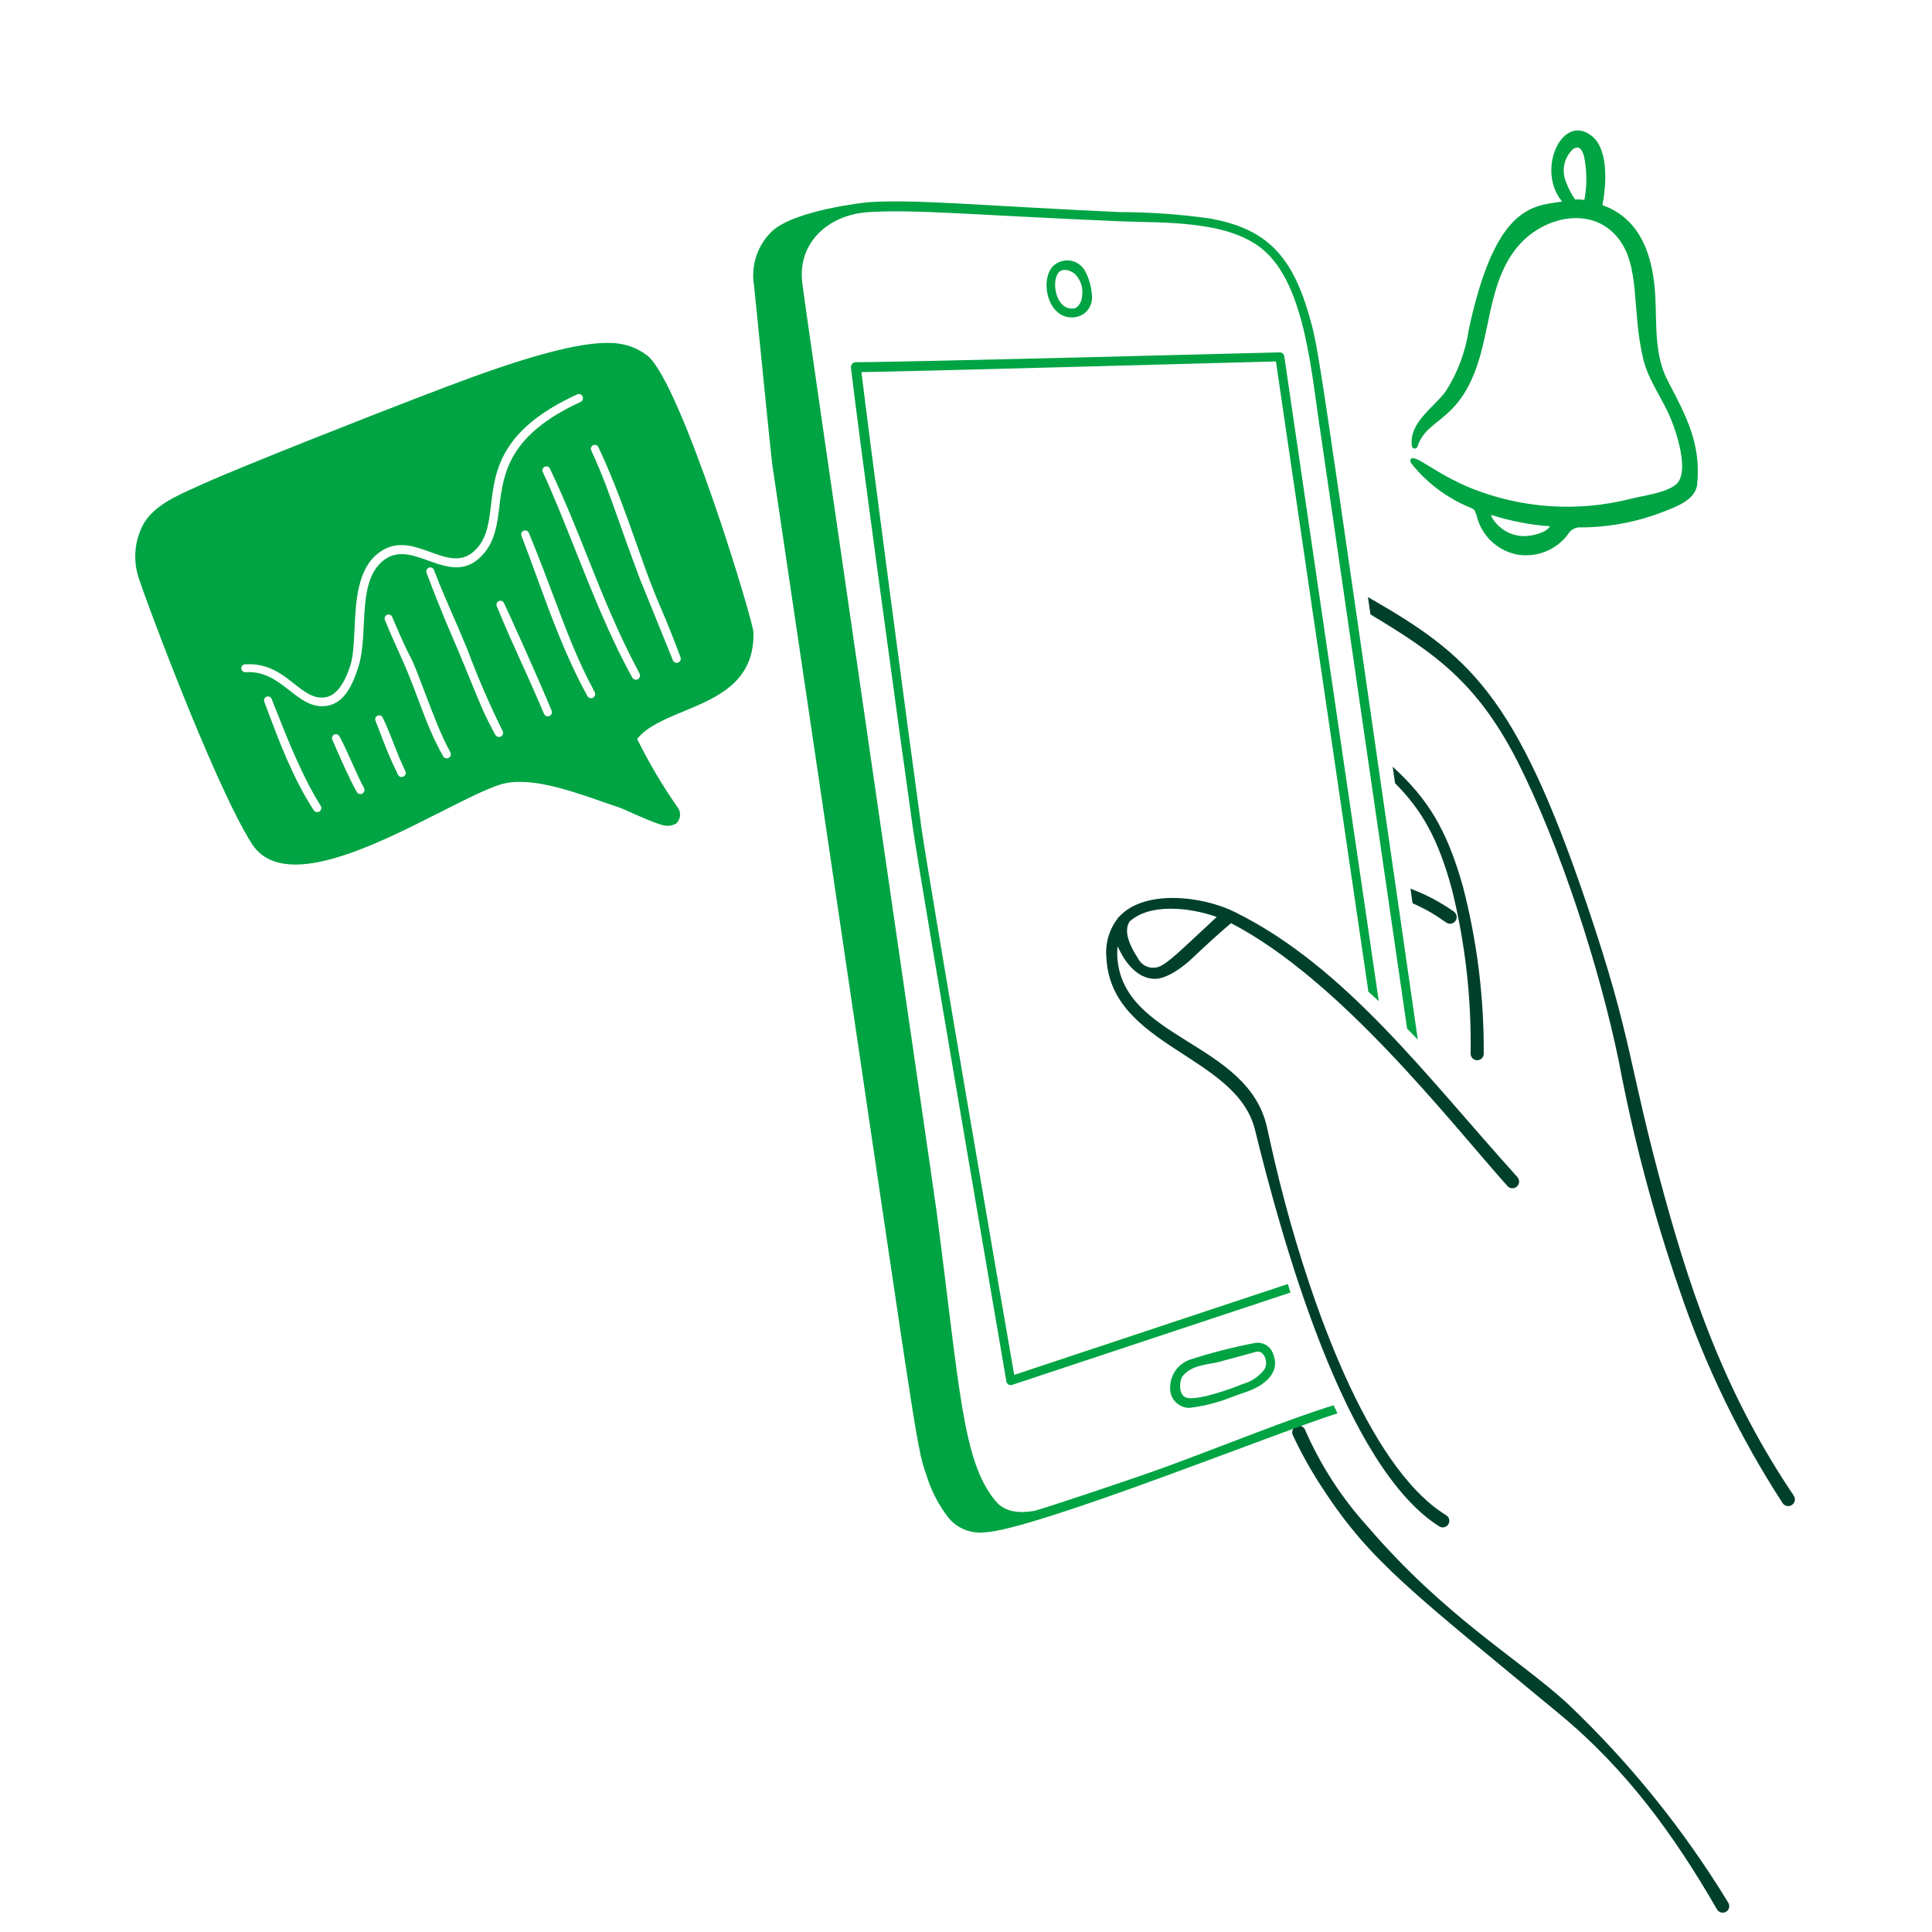
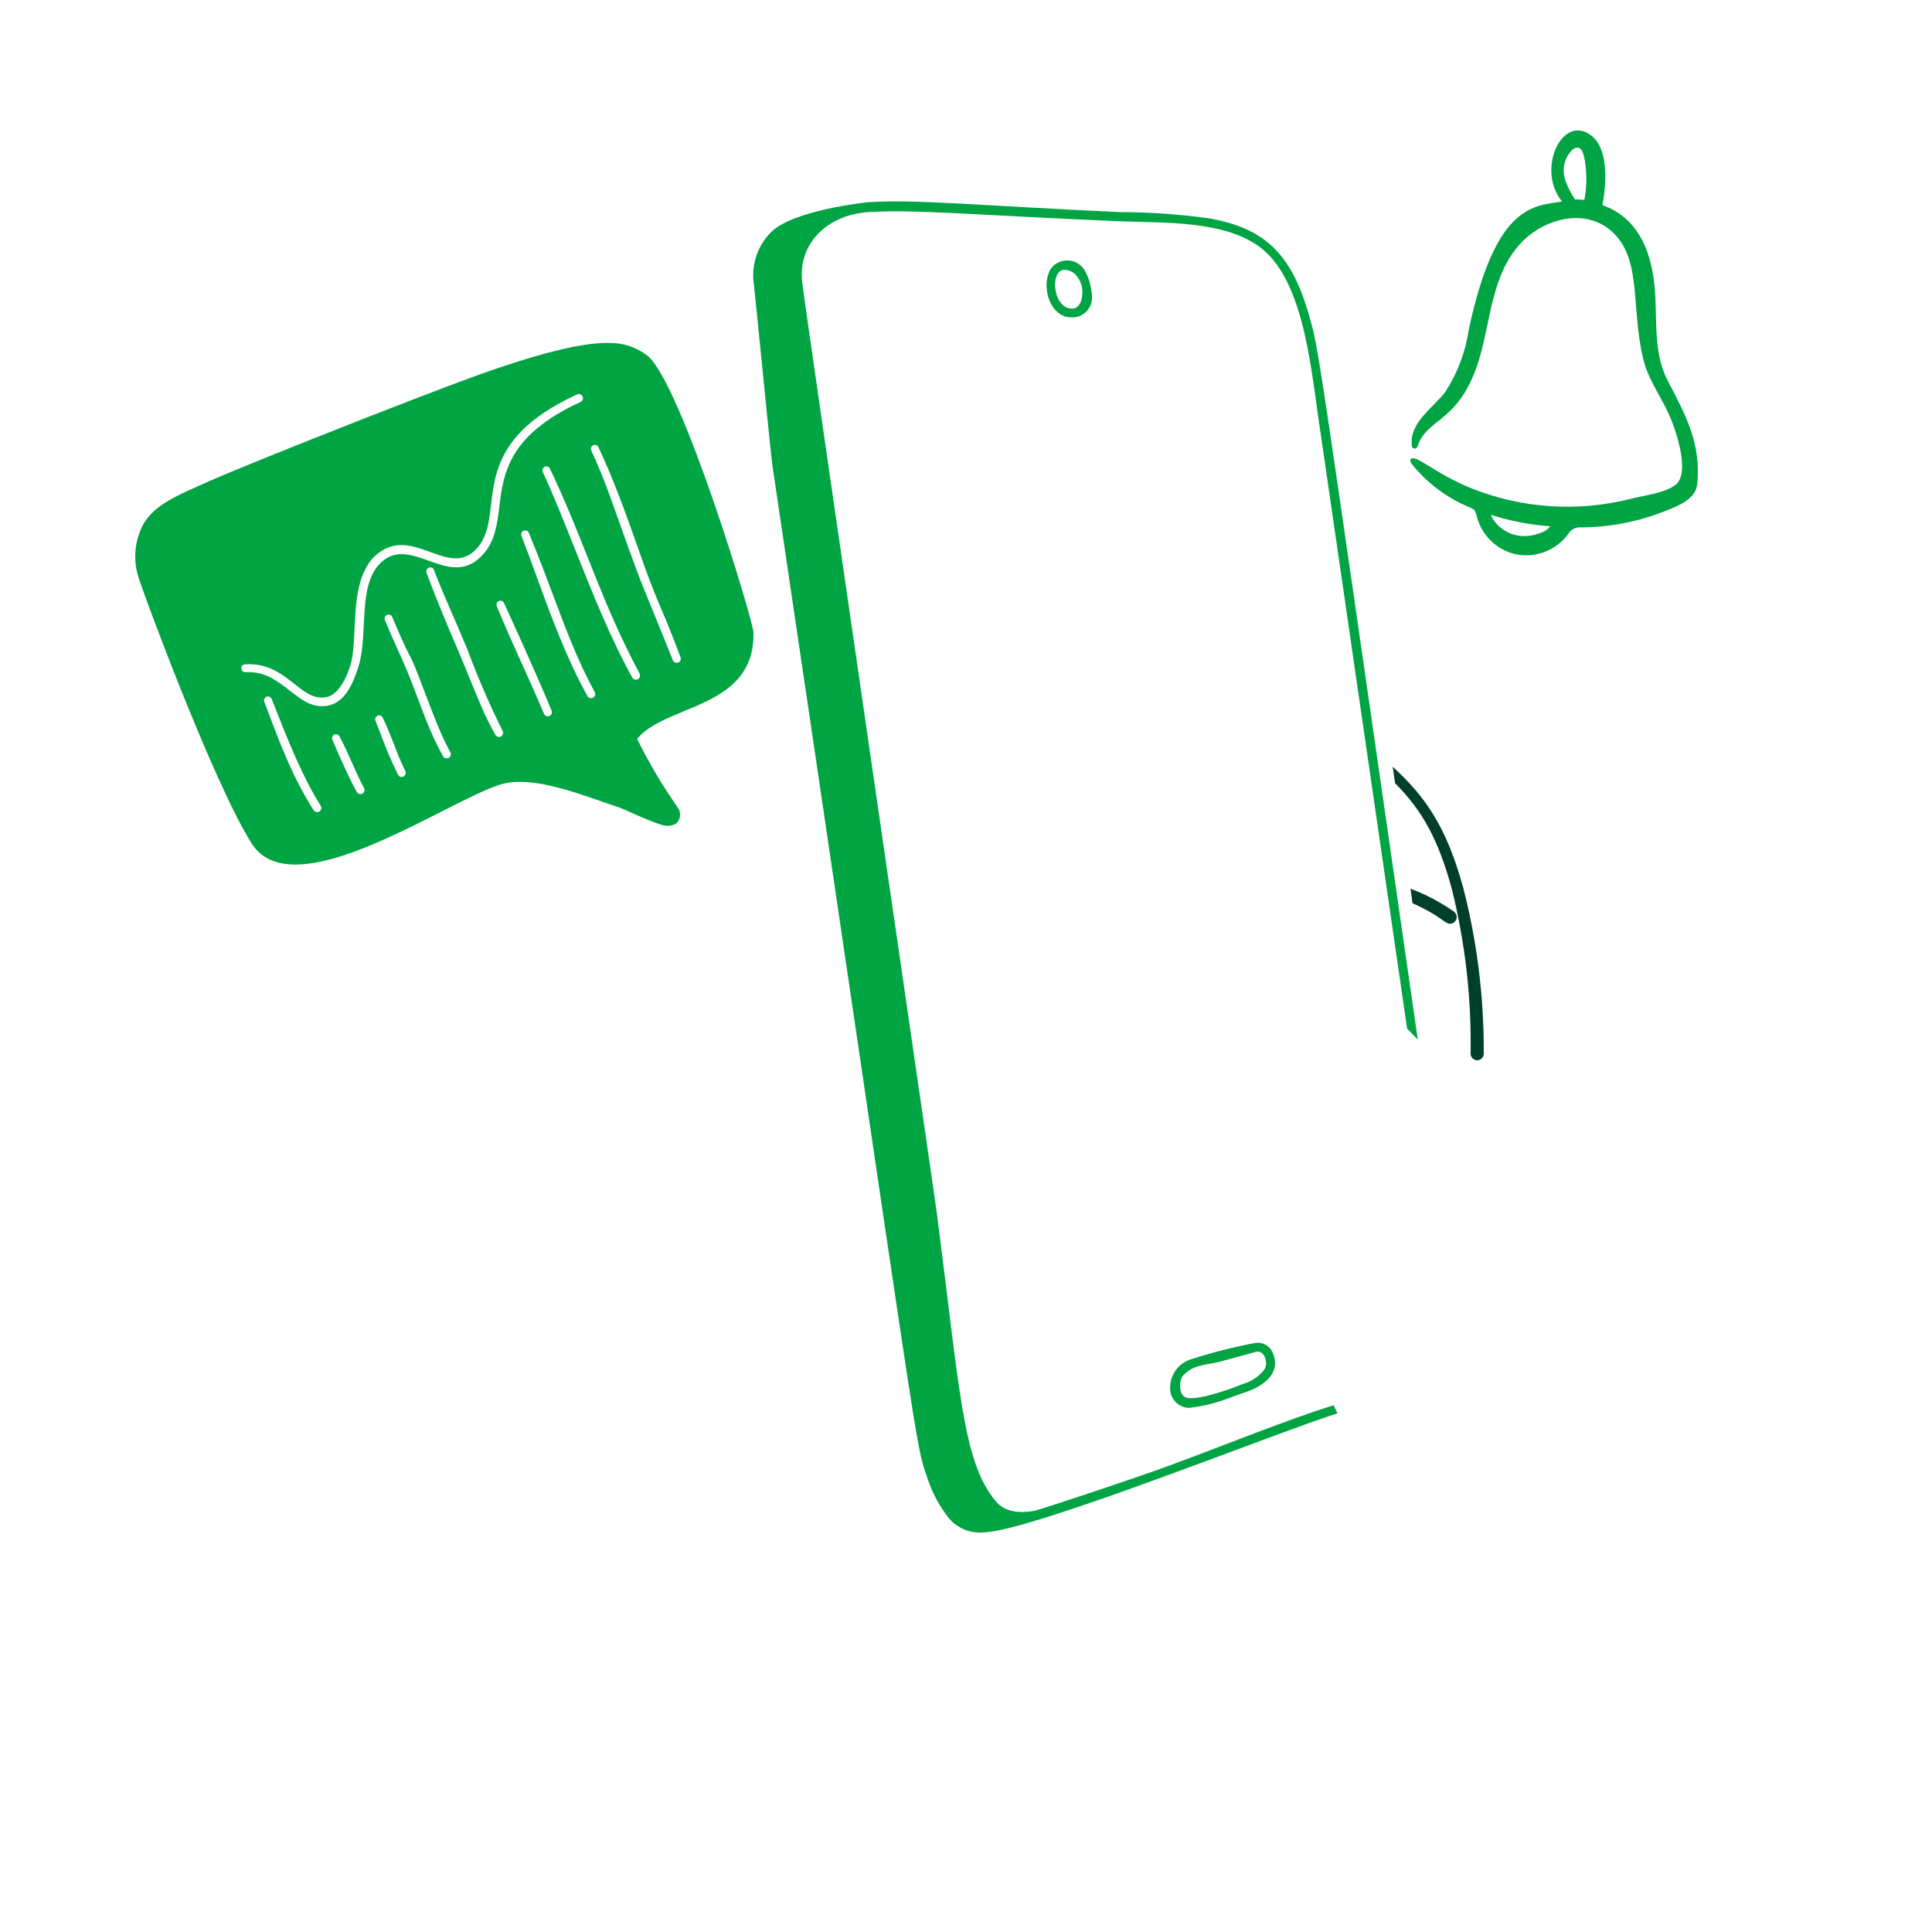
<svg xmlns="http://www.w3.org/2000/svg" width="125" height="125" viewBox="0 0 125 125" fill="none">
  <path fill-rule="evenodd" clip-rule="evenodd" d="M41.897 23.018C41.215 22.485 40.373 22.194 39.506 22.192C36.558 22.075 30.826 24.275 27.508 25.549C27.26 25.644 27.026 25.734 26.808 25.817C24.436 26.721 15.573 30.203 13.189 31.286C13.053 31.347 12.918 31.407 12.784 31.468L12.784 31.468C11.364 32.101 10.02 32.7 9.316 33.842C8.758 34.836 8.606 36.005 8.89 37.108C8.91 37.445 13.761 50.599 16.281 54.57C18.274 57.722 24.17 54.736 28.562 52.511L28.562 52.511C30.067 51.749 31.396 51.076 32.331 50.77C34.152 50.188 36.812 51.116 38.941 51.86L38.941 51.86L38.942 51.86C39.345 52.001 39.729 52.135 40.085 52.251C40.182 52.282 40.436 52.396 40.761 52.541L40.761 52.541L40.761 52.541L40.761 52.541L40.761 52.541C41.414 52.832 42.35 53.249 42.85 53.378C42.996 53.423 43.149 53.439 43.3 53.425C43.452 53.41 43.599 53.366 43.733 53.294C43.875 53.172 43.968 53.003 43.994 52.818C44.021 52.634 43.98 52.445 43.878 52.289C42.881 50.865 41.993 49.369 41.223 47.812C41.862 47.007 43.011 46.531 44.221 46.029C46.421 45.116 48.825 44.118 48.748 40.911C48.735 40.168 44.09 24.825 41.897 23.018ZM15.86 43.493C17.109 43.402 17.955 44.064 18.749 44.684C19.523 45.289 20.247 45.856 21.248 45.648C22.331 45.422 22.832 44.236 23.176 43.184C23.44 42.376 23.488 41.4 23.537 40.422C23.619 38.76 23.701 37.093 24.845 36.231C25.733 35.561 26.712 35.912 27.711 36.271C28.927 36.707 30.173 37.155 31.323 35.787C32.041 34.934 32.168 33.906 32.306 32.791C32.572 30.637 32.878 28.161 37.558 26.008C37.59 25.994 37.62 25.973 37.644 25.947C37.669 25.922 37.687 25.892 37.7 25.858C37.713 25.825 37.719 25.79 37.718 25.754C37.716 25.719 37.708 25.684 37.694 25.652C37.679 25.619 37.658 25.59 37.632 25.567C37.605 25.543 37.575 25.524 37.541 25.512C37.508 25.5 37.473 25.494 37.437 25.496C37.402 25.498 37.367 25.507 37.335 25.522C32.34 27.809 32.026 30.479 31.768 32.67C31.642 33.737 31.53 34.69 30.898 35.43C29.987 36.499 28.946 36.119 27.84 35.716C26.767 35.325 25.634 34.912 24.497 35.774C23.116 36.822 23.02 38.908 22.937 40.72C22.896 41.605 22.858 42.425 22.675 43.026C22.436 43.813 21.931 44.93 21.13 45.099C20.338 45.267 19.732 44.789 19.041 44.243C18.229 43.603 17.301 42.871 15.821 42.984C15.76 42.996 15.705 43.03 15.666 43.08C15.628 43.13 15.61 43.192 15.614 43.255C15.619 43.317 15.647 43.376 15.692 43.42C15.737 43.464 15.796 43.489 15.859 43.492L15.86 43.493ZM17.275 45.872L17.275 45.871C17.213 45.707 17.151 45.543 17.089 45.378C17.074 45.317 17.081 45.253 17.11 45.198C17.139 45.143 17.187 45.099 17.244 45.077C17.303 45.054 17.367 45.054 17.426 45.075C17.484 45.096 17.533 45.138 17.563 45.193C17.627 45.354 17.691 45.517 17.756 45.68L17.756 45.68L17.756 45.681C18.619 47.865 19.565 50.255 20.745 52.129C20.764 52.158 20.778 52.192 20.784 52.226C20.791 52.261 20.791 52.297 20.783 52.332C20.776 52.366 20.762 52.399 20.741 52.428C20.721 52.457 20.695 52.482 20.666 52.501C20.636 52.52 20.602 52.533 20.567 52.539C20.533 52.545 20.497 52.544 20.463 52.536C20.428 52.528 20.395 52.513 20.367 52.492C20.338 52.472 20.314 52.446 20.295 52.416C18.961 50.351 18.135 48.157 17.275 45.872ZM21.508 47.868L21.538 47.938L21.538 47.938C21.995 48.998 22.541 50.263 23.081 51.237C23.098 51.268 23.12 51.295 23.148 51.318C23.175 51.34 23.206 51.356 23.239 51.366C23.273 51.376 23.308 51.38 23.343 51.376C23.378 51.373 23.412 51.362 23.443 51.346C23.474 51.329 23.501 51.306 23.523 51.279C23.546 51.252 23.562 51.22 23.572 51.187C23.582 51.153 23.585 51.118 23.582 51.083C23.578 51.048 23.568 51.014 23.551 50.983C23.29 50.5 23.03 49.919 22.771 49.34L22.771 49.34C22.502 48.737 22.232 48.134 21.962 47.643C21.932 47.583 21.879 47.537 21.816 47.516C21.752 47.494 21.682 47.499 21.622 47.529C21.562 47.558 21.517 47.611 21.495 47.675C21.474 47.738 21.478 47.807 21.508 47.868ZM24.635 47.514C24.53 47.239 24.422 46.955 24.296 46.637C24.27 46.575 24.269 46.505 24.294 46.442C24.319 46.379 24.368 46.329 24.43 46.302C24.46 46.288 24.493 46.281 24.527 46.281C24.56 46.28 24.593 46.287 24.624 46.299C24.655 46.311 24.683 46.33 24.707 46.353C24.731 46.377 24.75 46.404 24.763 46.435C25.063 47.058 25.272 47.597 25.48 48.134L25.48 48.134C25.696 48.69 25.91 49.243 26.224 49.886C26.255 49.95 26.259 50.023 26.236 50.089C26.214 50.156 26.165 50.211 26.102 50.243C26.071 50.258 26.037 50.267 26.002 50.27C25.967 50.272 25.932 50.267 25.899 50.256C25.865 50.244 25.835 50.227 25.808 50.203C25.782 50.18 25.761 50.152 25.746 50.12C25.185 48.963 24.922 48.271 24.635 47.514L24.635 47.514L24.635 47.514ZM24.916 40.142C25.259 40.982 25.499 41.512 25.73 42.021C25.97 42.549 26.199 43.054 26.523 43.862C26.732 44.386 26.916 44.875 27.093 45.346L27.093 45.347L27.093 45.347C27.554 46.575 27.967 47.676 28.669 48.928C28.703 48.99 28.761 49.036 28.828 49.056C28.897 49.075 28.97 49.067 29.032 49.033C29.094 48.999 29.14 48.941 29.159 48.873C29.179 48.805 29.171 48.732 29.137 48.67C28.55 47.606 28.054 46.297 27.529 44.913L27.529 44.913L27.529 44.913L27.529 44.913L27.529 44.913L27.529 44.913L27.529 44.912C27.372 44.498 27.212 44.077 27.047 43.654C26.732 42.848 26.65 42.69 26.516 42.434C26.36 42.134 26.134 41.7 25.386 39.947C25.377 39.912 25.36 39.88 25.337 39.852C25.313 39.824 25.284 39.801 25.252 39.785C25.219 39.769 25.183 39.761 25.147 39.76C25.111 39.758 25.074 39.765 25.041 39.779C25.008 39.793 24.977 39.814 24.952 39.84C24.928 39.867 24.908 39.898 24.897 39.933C24.885 39.967 24.881 40.003 24.884 40.04C24.887 40.076 24.898 40.11 24.916 40.142ZM29.477 41.7L29.477 41.7L29.477 41.7C29.09 40.804 28.392 39.187 27.587 37.031L27.588 37.03C27.573 36.969 27.58 36.904 27.609 36.849C27.638 36.792 27.687 36.749 27.746 36.727C27.805 36.704 27.87 36.705 27.929 36.727C27.988 36.75 28.036 36.794 28.065 36.85C28.526 38.04 28.838 38.754 29.203 39.59L29.204 39.591L29.204 39.591C29.486 40.236 29.8 40.955 30.239 42.022C30.908 43.815 31.668 45.572 32.517 47.286C32.551 47.349 32.559 47.422 32.539 47.49C32.519 47.558 32.473 47.615 32.411 47.649C32.348 47.683 32.275 47.691 32.207 47.671C32.139 47.651 32.082 47.605 32.048 47.542C31.374 46.306 31.155 45.77 30.491 44.143L30.491 44.143L30.49 44.143L30.49 44.142C30.282 43.633 30.031 43.018 29.708 42.242C29.654 42.11 29.575 41.928 29.477 41.7L29.477 41.7ZM33.741 42.885L33.741 42.885C34.174 43.838 34.62 44.819 35.195 46.181C35.223 46.247 35.275 46.298 35.341 46.325C35.407 46.352 35.48 46.351 35.545 46.324C35.611 46.296 35.663 46.244 35.689 46.178C35.716 46.113 35.716 46.039 35.688 45.973C34.538 43.213 32.853 39.544 32.636 39.073L32.614 39.023C32.587 38.96 32.536 38.911 32.473 38.885C32.41 38.86 32.34 38.86 32.277 38.887C32.214 38.914 32.165 38.964 32.14 39.027C32.114 39.091 32.115 39.161 32.142 39.224L32.142 39.223C32.772 40.753 33.248 41.8 33.741 42.885ZM34.713 37.286L34.713 37.286L34.713 37.286C34.389 36.399 34.07 35.522 33.739 34.668L33.739 34.668C33.713 34.605 33.714 34.534 33.741 34.471C33.768 34.409 33.818 34.36 33.882 34.334C33.945 34.309 34.015 34.31 34.078 34.337C34.14 34.363 34.189 34.414 34.215 34.477C34.825 35.947 35.329 37.289 35.801 38.548L35.801 38.549L35.801 38.549C36.649 40.807 37.396 42.798 38.48 44.784C38.511 44.846 38.518 44.918 38.498 44.984C38.477 45.051 38.432 45.107 38.371 45.141C38.31 45.174 38.238 45.182 38.171 45.164C38.104 45.146 38.046 45.102 38.011 45.041C36.641 42.568 35.661 39.882 34.713 37.286L34.713 37.286ZM35.107 30.514C35.796 31.999 36.471 33.697 37.173 35.46C38.298 38.29 39.49 41.286 40.909 43.837C40.943 43.899 41 43.945 41.068 43.965C41.135 43.985 41.208 43.977 41.27 43.944C41.332 43.91 41.378 43.852 41.399 43.785C41.419 43.717 41.412 43.643 41.379 43.581C39.947 40.892 38.983 38.472 38.011 36.032L38.011 36.032C37.271 34.174 36.527 32.304 35.568 30.296C35.535 30.242 35.483 30.203 35.422 30.185C35.362 30.167 35.297 30.172 35.24 30.199C35.183 30.225 35.138 30.272 35.114 30.33C35.089 30.388 35.086 30.453 35.107 30.513L35.107 30.514ZM40.007 33.619C39.396 31.894 38.989 30.744 38.267 29.173C38.248 29.143 38.236 29.108 38.231 29.072C38.227 29.036 38.229 28.999 38.24 28.964C38.25 28.93 38.268 28.897 38.292 28.87C38.316 28.843 38.345 28.82 38.378 28.805C38.411 28.79 38.447 28.782 38.483 28.782C38.52 28.781 38.556 28.788 38.589 28.803C38.622 28.818 38.652 28.839 38.676 28.866C38.7 28.893 38.719 28.925 38.73 28.96C39.712 31.04 40.495 33.251 41.203 35.247C41.584 36.322 41.943 37.335 42.299 38.232C42.538 38.832 42.692 39.191 42.846 39.55C43.106 40.157 43.366 40.761 44.03 42.521C44.055 42.587 44.052 42.661 44.023 42.726C43.994 42.79 43.94 42.841 43.874 42.866C43.841 42.878 43.806 42.884 43.772 42.883C43.736 42.882 43.702 42.874 43.67 42.859C43.638 42.845 43.609 42.824 43.585 42.798C43.562 42.772 43.543 42.742 43.531 42.709L41.362 37.356C40.778 35.793 40.359 34.611 40.007 33.619Z" fill="#00A443" />
  <path d="M90.106 49.605L90.261 50.674C91.993 52.42 93.049 54.251 93.942 57.555C94.802 61.027 95.207 64.595 95.148 68.172C95.148 68.284 95.192 68.392 95.272 68.472C95.351 68.552 95.459 68.598 95.572 68.598C95.684 68.598 95.792 68.554 95.872 68.475C95.952 68.395 95.997 68.287 95.998 68.175C96.019 64.527 95.567 60.891 94.651 57.36C93.584 53.559 92.312 51.626 90.106 49.605Z" fill="#00402A" />
-   <path d="M116.054 96.767C111.839 90.5 109.625 84.419 107.691 77.388C105.274 68.608 105.705 67.481 102.671 58.517C98.048 44.843 95.006 42.357 88.504 38.631L88.668 39.753C92.731 42.197 95.519 44.081 98.137 49.178C100.927 54.652 103.511 62.676 104.742 68.695C105.691 73.708 107.003 78.645 108.667 83.468C110.309 88.323 112.549 92.953 115.336 97.253C115.4 97.348 115.5 97.414 115.613 97.436C115.726 97.458 115.843 97.434 115.938 97.37C116.033 97.306 116.099 97.206 116.121 97.093C116.143 96.981 116.119 96.864 116.055 96.769L116.054 96.767Z" fill="#00402A" />
-   <path d="M111.824 123.113C108.927 118.354 105.411 114.001 101.365 110.17C98.21 107.296 93.501 104.612 88.482 98.763C86.799 96.908 85.431 94.791 84.432 92.495C84.396 92.418 84.338 92.352 84.266 92.307C84.193 92.262 84.109 92.24 84.023 92.242C83.939 92.246 83.856 92.273 83.786 92.323C83.716 92.372 83.663 92.441 83.633 92.521C83.593 92.626 83.597 92.744 83.643 92.847C84.216 94.079 84.883 95.263 85.638 96.392C88.688 101.066 91.46 103.074 100.901 110.901C105.203 114.451 108.321 118.734 111.093 123.544C111.131 123.608 111.185 123.66 111.249 123.696C111.313 123.733 111.386 123.751 111.46 123.751C111.534 123.751 111.608 123.732 111.673 123.695C111.737 123.657 111.79 123.603 111.828 123.538C111.865 123.473 111.884 123.399 111.883 123.325C111.882 123.25 111.862 123.177 111.824 123.113Z" fill="#00402A" />
  <path d="M91.392 58.441C93.364 59.318 93.483 59.829 93.887 59.761C93.971 59.746 94.048 59.708 94.11 59.65C94.172 59.592 94.215 59.517 94.235 59.435C94.255 59.353 94.25 59.267 94.221 59.187C94.192 59.107 94.142 59.038 94.074 58.987C93.203 58.371 92.257 57.871 91.258 57.498L91.392 58.441Z" fill="#00402A" />
-   <path d="M98.171 76.15C92.292 69.653 87.085 62.567 79.909 59.015C77.785 57.956 74.015 57.521 72.384 59.336C72.373 59.341 72.36 59.336 72.352 59.345C72.326 59.379 72.315 59.418 72.293 59.454C71.745 60.175 71.493 61.077 71.585 61.978C71.882 67.752 80.013 68.249 81.2 73.108C82.954 80.225 86.968 94.884 93.122 98.759C93.17 98.788 93.222 98.808 93.278 98.817C93.332 98.826 93.388 98.824 93.443 98.811C93.497 98.799 93.549 98.775 93.594 98.743C93.639 98.71 93.678 98.669 93.707 98.622C93.736 98.574 93.756 98.521 93.765 98.466C93.774 98.411 93.772 98.355 93.76 98.3C93.746 98.246 93.723 98.195 93.691 98.149C93.658 98.104 93.617 98.066 93.569 98.036C88.378 94.866 84.733 83.775 83.163 77.898C82.59 75.759 82.272 74.272 81.972 72.926C80.725 67.378 72.644 67.286 72.29 61.936C72.276 61.699 72.284 61.461 72.314 61.226C72.771 62.271 73.59 63.331 74.731 63.331C75.511 63.331 76.569 62.539 77.1 62.035C77.827 61.343 78.847 60.401 79.648 59.728C86.708 63.392 93.721 72.468 97.523 76.728C97.56 76.772 97.606 76.808 97.657 76.834C97.709 76.86 97.766 76.875 97.823 76.879C97.881 76.883 97.939 76.875 97.993 76.857C98.048 76.838 98.098 76.808 98.141 76.769C98.184 76.731 98.219 76.684 98.243 76.632C98.268 76.58 98.282 76.523 98.284 76.465C98.287 76.407 98.277 76.35 98.257 76.296C98.237 76.242 98.206 76.192 98.166 76.15H98.171ZM78.722 59.328C76.199 61.675 75.729 62.153 75.088 62.504C74.957 62.567 74.814 62.603 74.668 62.611C74.522 62.618 74.377 62.597 74.24 62.548C74.103 62.499 73.976 62.423 73.869 62.325C73.761 62.227 73.673 62.108 73.612 61.976C73.148 61.274 72.676 60.304 73.06 59.664V59.646C74.372 58.407 77.018 58.715 78.722 59.328Z" fill="#00402A" />
  <path fill-rule="evenodd" clip-rule="evenodd" d="M86.285 90.921C83.464 91.781 79.243 93.506 75.449 94.898C73.405 95.648 67.691 97.551 66.913 97.755C65.949 97.912 65.019 97.857 64.401 97.101C62.276 94.527 62.114 90.027 60.601 78.407C60.386 76.774 52.059 19.742 51.899 18.245C51.624 15.69 53.581 13.888 56.211 13.722C59.207 13.534 63.075 13.918 72.409 14.315C75.288 14.434 79.365 14.228 81.681 16.12C84.511 18.442 84.861 24.41 85.478 28.26C85.488 28.322 88.855 51.508 91.039 66.548C91.269 66.781 91.5 67.021 91.731 67.262C85.089 21.218 85.35 22.683 84.681 20.354C83.517 16.297 81.722 14.782 78.331 14.143C76.377 13.865 74.407 13.724 72.434 13.722C63.208 13.295 59.32 12.884 56.173 13.083C56.074 13.089 51.441 13.577 49.951 14.959C49.485 15.405 49.135 15.958 48.932 16.57C48.728 17.183 48.678 17.835 48.785 18.472C48.972 20.209 49.859 29.317 49.98 30.151C59.683 95.549 59.17 93.183 59.97 95.533C60.277 96.511 60.759 97.425 61.392 98.232C61.675 98.562 62.034 98.818 62.438 98.977C62.842 99.135 63.279 99.192 63.71 99.143C66.942 98.993 83.032 92.518 86.534 91.444C86.449 91.271 86.366 91.095 86.285 90.921Z" fill="#00A443" />
  <path fill-rule="evenodd" clip-rule="evenodd" d="M81.15 86.9C79.77 87.166 78.409 87.513 77.071 87.941C76.676 88.059 76.33 88.302 76.084 88.633C75.839 88.964 75.707 89.365 75.709 89.778C75.7 89.945 75.726 90.112 75.782 90.269C75.84 90.427 75.928 90.57 76.043 90.692C76.157 90.815 76.294 90.913 76.447 90.982C76.6 91.05 76.764 91.087 76.932 91.09C77.603 91.017 78.264 90.876 78.907 90.669C79.462 90.495 79.91 90.296 80.587 90.072C81.857 89.652 82.865 88.778 82.369 87.594C82.288 87.347 82.118 87.14 81.893 87.012C81.668 86.883 81.403 86.844 81.15 86.9ZM81.28 87.458C81.812 87.337 82.094 88.195 81.792 88.621C81.444 89.07 80.959 89.393 80.412 89.543C79.638 89.861 78.843 90.123 78.032 90.327C77.672 90.398 76.947 90.567 76.642 90.375C76.25 90.127 76.294 89.289 76.542 89.003C77.1 88.359 77.899 88.315 78.788 88.137L81.28 87.458Z" fill="#00A443" />
  <path fill-rule="evenodd" clip-rule="evenodd" d="M69.371 20.535C69.542 20.536 69.713 20.503 69.871 20.437C70.029 20.372 70.173 20.274 70.293 20.152C70.412 20.029 70.506 19.884 70.569 19.724C70.631 19.564 70.659 19.393 70.654 19.222C70.636 18.629 70.481 18.049 70.201 17.527C70.098 17.343 69.952 17.186 69.777 17.069C69.6 16.953 69.399 16.88 69.189 16.857C68.98 16.835 68.767 16.862 68.57 16.938C68.373 17.014 68.198 17.136 68.057 17.294C67.254 18.363 67.905 20.646 69.421 20.53L69.371 20.535ZM68.492 17.635C68.742 17.331 69.266 17.471 69.555 17.735C69.745 17.926 69.885 18.161 69.963 18.419C70.041 18.677 70.054 18.95 70.002 19.214C69.992 19.536 69.722 19.976 69.427 19.96C68.341 20.059 67.983 18.253 68.492 17.635Z" fill="#00A443" />
-   <path fill-rule="evenodd" clip-rule="evenodd" d="M83.324 83.074L65.619 88.954C65.279 87.052 60.048 56.662 59.609 53.504C58.778 47.513 56.193 27.95 55.736 24.074C57.696 24.066 81.854 23.403 82.553 23.384L88.535 64.163C88.759 64.362 88.983 64.567 89.207 64.775L83.092 23.046C83.081 22.976 83.045 22.912 82.99 22.866C82.936 22.821 82.866 22.797 82.795 22.799C82.795 22.799 58.399 23.435 55.376 23.434C55.331 23.434 55.286 23.443 55.244 23.462C55.203 23.48 55.166 23.507 55.136 23.541C55.105 23.575 55.083 23.615 55.069 23.658C55.056 23.701 55.052 23.747 55.057 23.792C55.514 27.794 58.215 47.59 59.063 53.58C59.51 56.74 65.114 89.382 65.114 89.382C65.122 89.422 65.138 89.46 65.161 89.493C65.185 89.526 65.215 89.555 65.25 89.575C65.285 89.596 65.324 89.609 65.364 89.613C65.404 89.618 65.445 89.613 65.484 89.601L83.492 83.627C83.433 83.431 83.377 83.249 83.324 83.074Z" fill="#00A443" />
  <path d="M91.713 28.889C92.349 26.924 94.562 27.417 95.802 22.889C96.464 20.474 96.578 17.764 98.316 15.818C99.896 14.045 102.907 13.304 104.617 15.318C106.179 17.152 105.539 20.031 106.326 23.261C106.629 24.501 107.389 25.546 107.935 26.714C108.394 27.691 109.411 30.603 108.404 31.372C107.701 31.91 106.362 32.051 105.489 32.278C102.084 33.137 98.496 32.902 95.233 31.607C92.866 30.659 91.601 29.372 91.277 29.697C91.21 29.797 91.277 29.965 91.377 30.065C92.359 31.274 93.626 32.219 95.065 32.815C95.396 32.981 95.384 32.898 95.534 33.351C95.68 33.968 95.996 34.53 96.446 34.975C96.897 35.42 97.464 35.728 98.082 35.865C98.704 35.986 99.347 35.931 99.939 35.706C100.532 35.481 101.049 35.095 101.434 34.591C101.52 34.431 101.652 34.3 101.814 34.217C101.975 34.133 102.158 34.1 102.339 34.122C104.139 34.108 105.922 33.768 107.601 33.117C108.47 32.776 109.717 32.346 109.813 31.304C110.058 28.657 109.073 26.881 107.903 24.634C107.028 22.959 107.193 21.014 107.098 19.171C106.963 16.564 106.156 14.156 103.679 13.272C103.914 12.032 104.111 9.724 103.009 8.814C101.104 7.242 99.357 10.974 101.065 13.037C99.249 13.341 96.775 13.162 95.032 21.316C94.823 22.749 94.31 24.12 93.526 25.337C92.754 26.376 91.146 27.348 91.347 28.856C91.352 28.899 91.371 28.939 91.402 28.97C91.433 29 91.473 29.019 91.516 29.023C91.56 29.027 91.603 29.016 91.639 28.991C91.675 28.967 91.701 28.931 91.713 28.889V28.889ZM99.827 34.42C97.639 35.341 96.475 33.582 96.475 33.314C97.715 33.71 98.997 33.958 100.296 34.051C100.174 34.213 100.013 34.34 99.827 34.42V34.42ZM101.301 11.729C101.163 11.375 101.133 10.988 101.217 10.618C101.301 10.247 101.493 9.91 101.771 9.651C102.404 9.228 102.534 10.194 102.609 10.958C102.667 11.619 102.633 12.284 102.508 12.936C102.308 12.908 102.106 12.896 101.904 12.902C101.654 12.539 101.451 12.144 101.301 11.729V11.729Z" fill="#00A443" />
</svg>